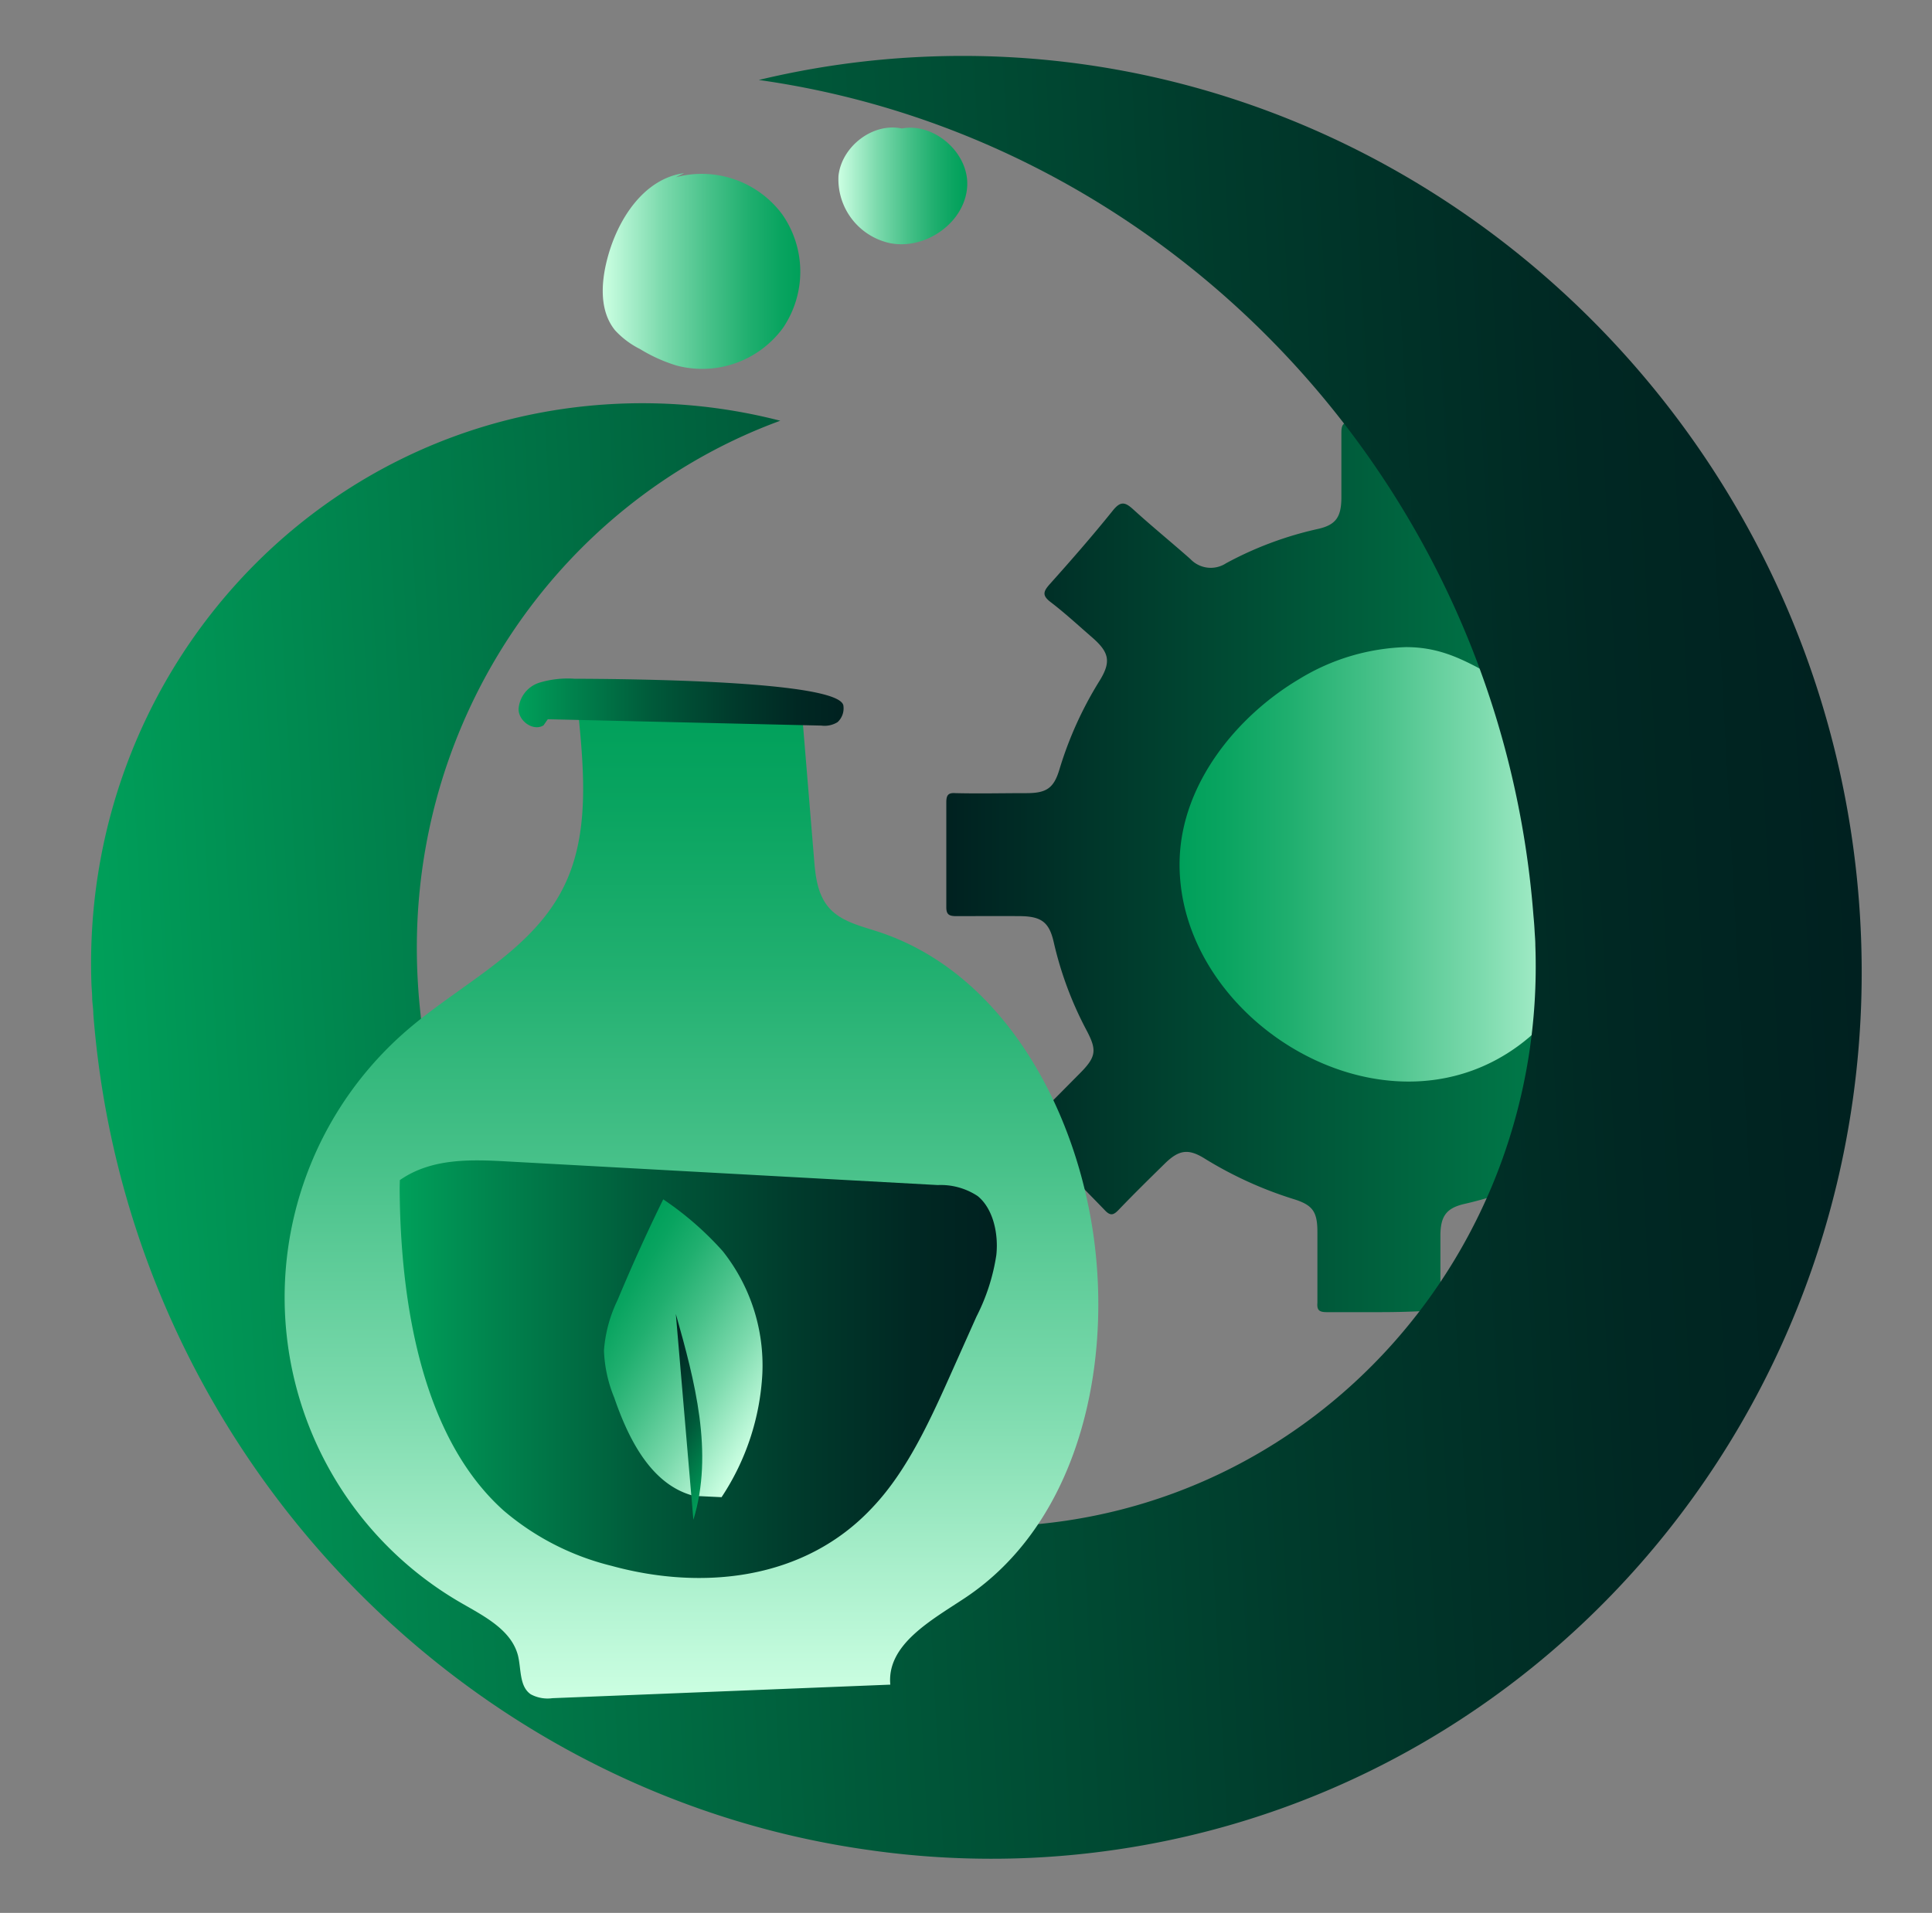
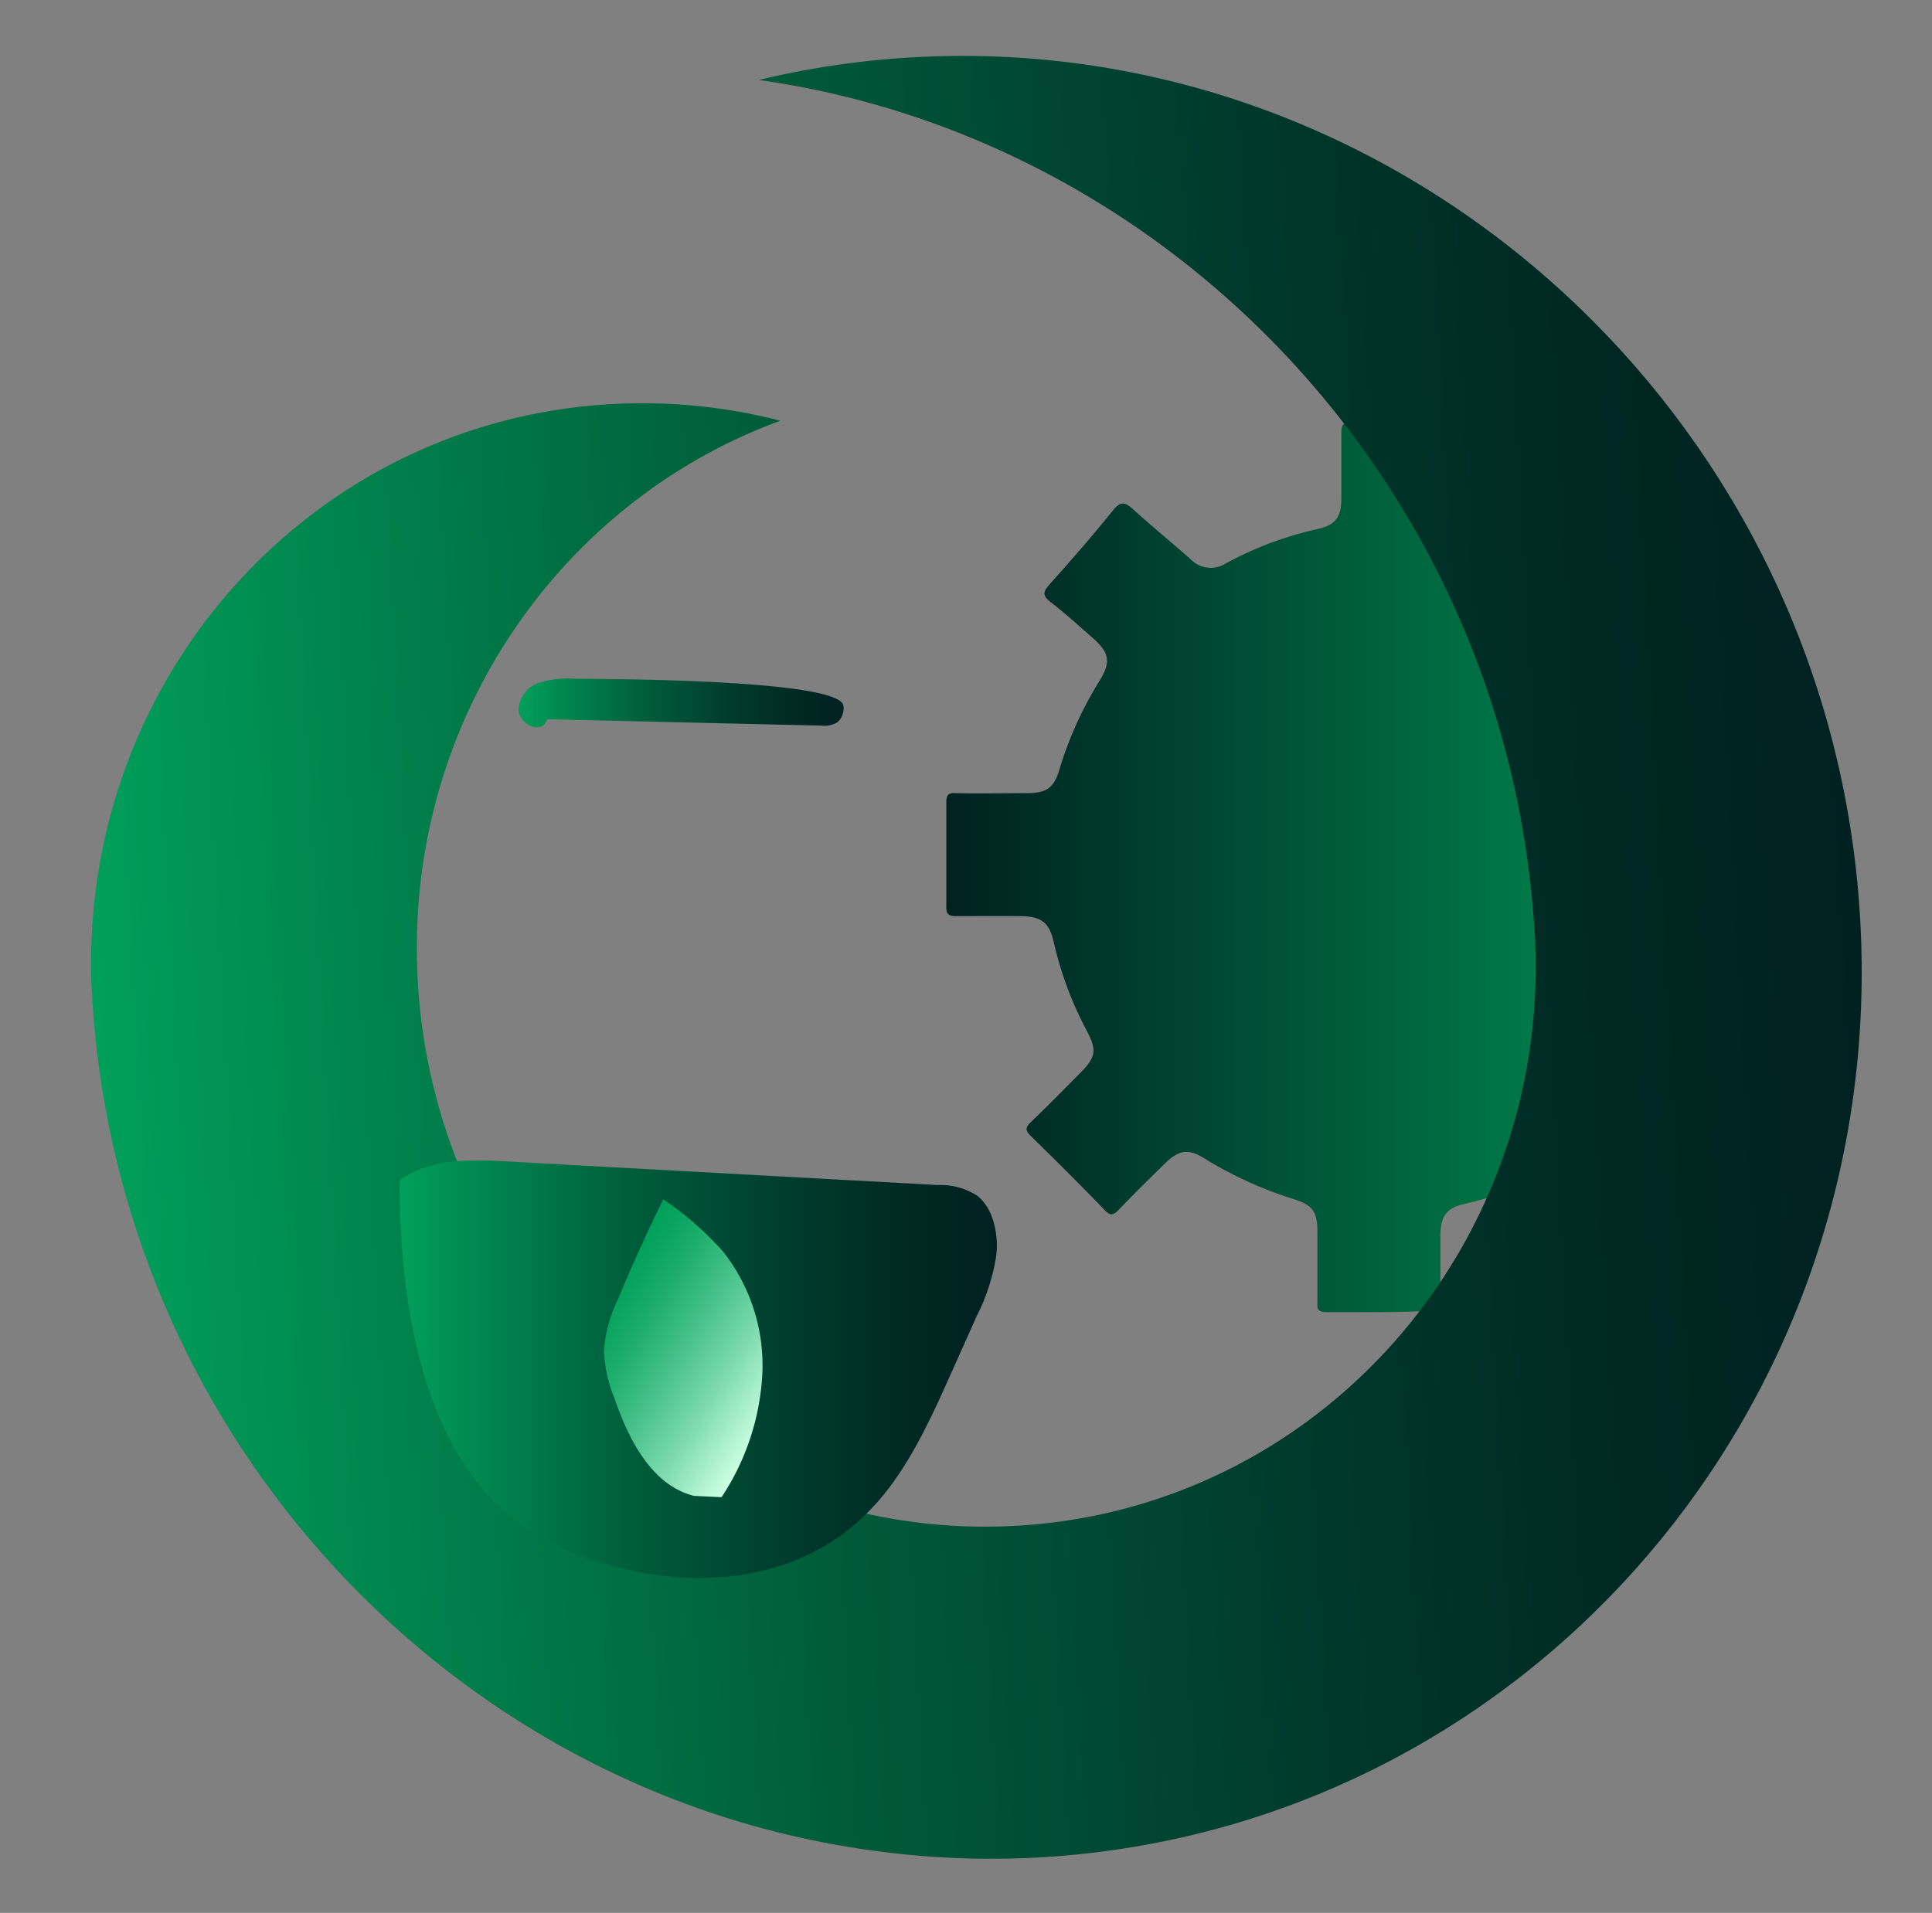
<svg xmlns="http://www.w3.org/2000/svg" xmlns:xlink="http://www.w3.org/1999/xlink" id="Calque_1" data-name="Calque 1" viewBox="0 0 207 205">
  <rect x="0" y="0" width="207" height="205" fill="#808080" stroke="none" />
  <defs>
    <style>.cls-1{fill:url(#Dégradé_sans_nom_4);}.cls-2{fill:url(#Dégradé_sans_nom_2);}.cls-3{fill:url(#Dégradé_sans_nom_175);}.cls-4{fill:url(#Dégradé_sans_nom_2-2);}.cls-5{fill:url(#Dégradé_sans_nom_175-2);}.cls-6{fill:url(#Dégradé_sans_nom_2-3);}.cls-7{fill:url(#Dégradé_sans_nom_2-4);}.cls-8{fill:url(#Dégradé_sans_nom_175-3);}.cls-9{fill:url(#Dégradé_sans_nom_2-5);}.cls-10{fill:url(#Dégradé_sans_nom_175-4);}</style>
    <linearGradient id="Dégradé_sans_nom_4" x1="101.37" y1="92.94" x2="196.78" y2="92.94" gradientUnits="userSpaceOnUse">
      <stop offset="0" stop-color="#002120" />
      <stop offset=".08" stop-color="#002b25" />
      <stop offset=".71" stop-color="#007f4b" />
      <stop offset="1" stop-color="#00a05a" />
    </linearGradient>
    <linearGradient id="Dégradé_sans_nom_2" x1="126.38" y1="92.66" x2="172.45" y2="92.66" gradientUnits="userSpaceOnUse">
      <stop offset="0" stop-color="#00a05a" />
      <stop offset=".1" stop-color="#09a460" />
      <stop offset=".26" stop-color="#20af6f" />
      <stop offset=".46" stop-color="#47c189" />
      <stop offset=".7" stop-color="#7cdaad" />
      <stop offset=".95" stop-color="#bff9da" />
      <stop offset="1" stop-color="#ccffe2" />
    </linearGradient>
    <linearGradient id="Dégradé_sans_nom_175" x1="-9613.71" y1="3262.42" x2="-9424.09" y2="3262.42" gradientTransform="translate(-9222.17 3879.43) rotate(176.87)" gradientUnits="userSpaceOnUse">
      <stop offset="0" stop-color="#002120" />
      <stop offset=".14" stop-color="#002823" />
      <stop offset=".34" stop-color="#003b2c" />
      <stop offset=".59" stop-color="#005a3a" />
      <stop offset=".85" stop-color="#00854e" />
      <stop offset="1" stop-color="#00a05a" />
    </linearGradient>
    <linearGradient id="Dégradé_sans_nom_2-2" x1="74.02" y1="75.62" x2="74.02" y2="182" xlink:href="#Dégradé_sans_nom_2" />
    <linearGradient id="Dégradé_sans_nom_175-2" x1="90.38" y1="75.34" x2="55.56" y2="75.34" gradientTransform="matrix(1, 0, 0, 1, 0, 0)" xlink:href="#Dégradé_sans_nom_175" />
    <linearGradient id="Dégradé_sans_nom_2-3" x1="85.73" y1="29.06" x2="64.58" y2="29.06" xlink:href="#Dégradé_sans_nom_2" />
    <linearGradient id="Dégradé_sans_nom_2-4" x1="103.64" y1="19.92" x2="89.8" y2="19.92" xlink:href="#Dégradé_sans_nom_2" />
    <linearGradient id="Dégradé_sans_nom_175-3" x1="106.82" y1="146.74" x2="42.82" y2="146.74" gradientTransform="matrix(1, 0, 0, 1, 0, 0)" xlink:href="#Dégradé_sans_nom_175" />
    <linearGradient id="Dégradé_sans_nom_2-5" x1="-605.64" y1="357.32" x2="-583.38" y2="357.32" gradientTransform="translate(767.2 158.34) rotate(32.09)" xlink:href="#Dégradé_sans_nom_2" />
    <linearGradient id="Dégradé_sans_nom_175-4" x1="-597.97" y1="363.07" x2="-584.66" y2="363.07" gradientTransform="translate(767.2 158.34) rotate(32.09)" xlink:href="#Dégradé_sans_nom_175" />
  </defs>
  <title>PICTOS THEMATIQUE</title>
  <path class="cls-1" d="M147.73 140.62c-1.86.0-3.72.0-5.58.0-.83.0-1.06-.23-1-1 0-2.53.0-5.07.0-7.6.0-2.17-.51-2.88-2.53-3.51a41.81 41.81.0 01-9.55-4.35c-1.76-1.1-2.77-.93-4.27.54-1.66 1.63-3.32 3.26-4.93 4.94-.58.61-.91.7-1.55.0-2.59-2.68-5.23-5.31-7.89-7.91-.58-.57-.59-.89.0-1.46 1.8-1.71 3.53-3.49 5.28-5.25s1.81-2.48.75-4.52a38.3 38.3.0 01-3.56-9.53c-.49-2.16-1.34-2.77-3.63-2.79s-4.55.0-6.82.0c-.79.0-1.07-.19-1.06-1 0-3.73.0-7.45.0-11.18.0-.79.2-1.06 1-1 2.53.06 5.07.0 7.6.0 2.14.0 2.92-.54 3.52-2.54a39.54 39.54.0 014.33-9.55c1.22-2 1-3-.79-4.57-1.49-1.29-2.93-2.63-4.49-3.82-.91-.7-.79-1.12-.1-1.9 2.31-2.58 4.59-5.19 6.76-7.89.85-1.07 1.34-.93 2.23-.11 2 1.82 4.08 3.51 6.09 5.29a3 3 0 003.83.45 37.76 37.76.0 019.82-3.67c1.94-.43 2.51-1.28 2.53-3.32.0-2.33.0-4.65.0-7 0-.86.21-1.16 1.11-1.15 3.72.05 7.45.05 11.17.0.83.0 1.05.25 1 1.05-.05 2.64.0 5.28.0 7.91a2.89 2.89.0 002.24 3.12 40.59 40.59.0 0110 4.48c1.62 1 2.6.82 4-.55 1.66-1.63 3.34-3.24 4.92-5 .73-.79 1.12-.65 1.79.0q3.74 3.84 7.57 7.57c.68.66.85 1.05.05 1.79-1.82 1.68-3.54 3.48-5.29 5.24-1.52 1.54-1.69 2.38-.68 4.27a39.16 39.16.0 013.7 9.81c.45 1.95 1.27 2.57 3.26 2.58 2.33.0 4.66.0 7 0 .91.0 1.26.16 1.24 1.17-.06 3.67-.05 7.35.0 11 0 .86-.2 1.15-1.1 1.13-2.58-.06-5.17.0-7.76.0-1.94.0-2.69.53-3.27 2.41a41.12 41.12.0 01-4.4 9.69c-1 1.67-.88 2.71.53 4.14 1.66 1.69 3.33 3.39 5 5 .59.56.58.88.0 1.45-2.7 2.64-5.36 5.31-8 8-.51.51-.8.55-1.33.0-1.79-1.87-3.64-3.68-5.48-5.5-1.53-1.52-2.34-1.67-4.26-.64a38.94 38.94.0 01-9.82 3.68c-1.91.44-2.55 1.28-2.58 3.29.0 2.38.0 4.76.0 7.14.0.8-.2 1.08-1 1C151.46 140.58 149.59 140.62 147.73 140.62z" />
-   <path class="cls-2" d="M167.22 77.23a17 17 0 00-5.51-3.88c-3.81-1.94-6.53-4-11.06-4a23.19 23.19.0 00-11.46 3.43c-6.73 4-12.59 11.25-12.8 19.37-.4 15.17 17.15 27.78 31.4 22.56S177.31 88.57 167.22 77.23z" />
  <path class="cls-3" d="M9.88 107.1c0-.53-.05-1-.08-1.58C8.6 72.6 33.5 44.83 66 43.28a59.12 59.12.0 0117.6 1.81c-24 8.79-40.51 32.91-38.82 60.34a62.09 62.09.0 0046 56.3 58.79 58.79.0 0017.6 1.81C140.8 162 165.7 134.22 164.5 101.3c0-.52-.05-1-.08-1.57s-.07-1.06-.12-1.58c-3.58-46.4-39-83.38-83-89.58A93 93 0 0198.65 6.1c52.23-2.49 97.36 38.76 100.63 92s-36.55 98.51-88.77 101A92.73 92.73.0 0193 198.25c-43.94-6.19-79.4-43.18-83-89.58C10 108.14 9.91 107.63 9.88 107.1z" />
-   <path class="cls-4" d="M62 76.81c.61 6.27 1.14 13-1.76 18.54-3.44 6.63-10.78 10.06-16.46 14.91a37.81 37.81.0 005.71 61.57c2.43 1.4 5.28 2.85 6 5.56.37 1.47.13 3.32 1.37 4.18a3.8 3.8.0 002.34.42l36.19-1.45c-.4-4.3 4.4-6.9 8-9.29 11.86-7.88 15.65-24 13.87-38.1S107.58 104.21 94 99.82c-1.85-.6-3.89-1.07-5.17-2.53s-1.47-3.47-1.62-5.37L85.9 76.05a134.51 134.51.0 00-23.66.2" />
  <path class="cls-5" d="M58.69 77.08 88 77.76a2.64 2.64.0 001.74-.37 2 2 0 00.63-1.71c-.09-2.78-23.77-2.92-28.82-2.94a10.47 10.47.0 00-3.79.43A3.2 3.2.0 0055.56 76c0 1.28 1.57 2.4 2.67 1.74" />
-   <path class="cls-6" d="M73.31 18.55c-4.33.59-7.14 4.95-8.24 9.17-.68 2.59-.86 5.62.84 7.69a9.25 9.25.0 002.67 2 16.92 16.92.0 003.93 1.77A10.73 10.73.0 0083.9 35.13 10.73 10.73.0 0083.83 23 10.74 10.74.0 0072.4 19" />
-   <path class="cls-7" d="M97.05 13.88c-3.18-1-6.83 1.63-7.21 4.94a7 7 0 005.49 7.23c3.83.79 8.12-2.23 8.3-6.14s-4.3-7.36-7.91-5.87" />
  <path class="cls-8" d="M42.82 127.29c.07 12.83 2.56 26.94 11.17 34.62a28.11 28.11.0 0011.5 5.89c9.63 2.65 20.67 1.62 28-6.26 3.79-4 6.26-9.53 8.65-14.89l2.48-5.55a21.54 21.54.0 002.13-6.6c.25-2.35-.37-5-2-6.32a7.18 7.18.0 00-4.27-1.18l-46.13-2.53c-3.93-.22-8.13-.36-11.51 2" />
  <path class="cls-9" d="M74.34 160.31c-4.56-1.17-7-6.08-8.53-10.53a14.64 14.64.0 01-1.1-5.06 14.92 14.92.0 011.46-5.4c1.52-3.64 3.15-7.25 4.89-10.79a33.88 33.88.0 016.38 5.56 19.68 19.68.0 014.24 13.13 26.4 26.4.0 01-4.37 13.23" />
-   <path class="cls-10" d="M74.29 162.87c2.2-7.16.16-14.86-1.88-22.06" />
</svg>